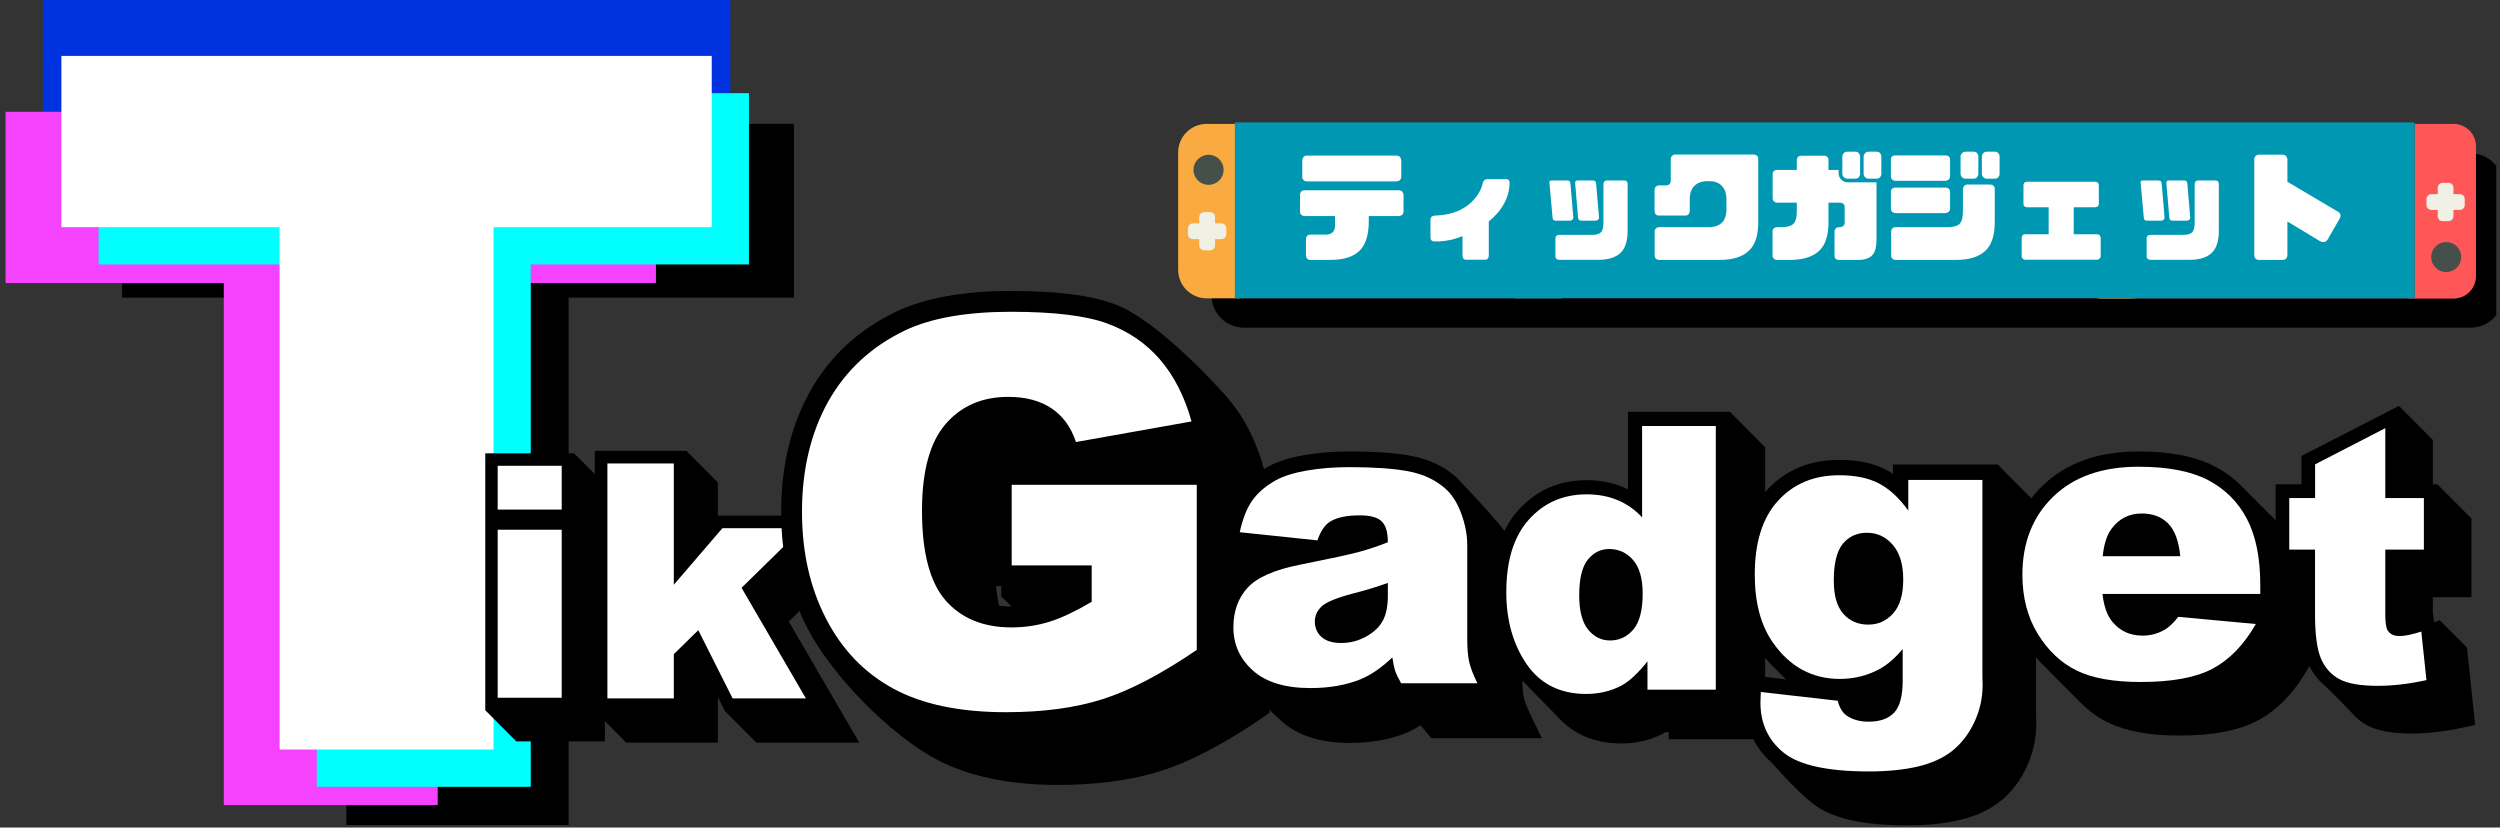
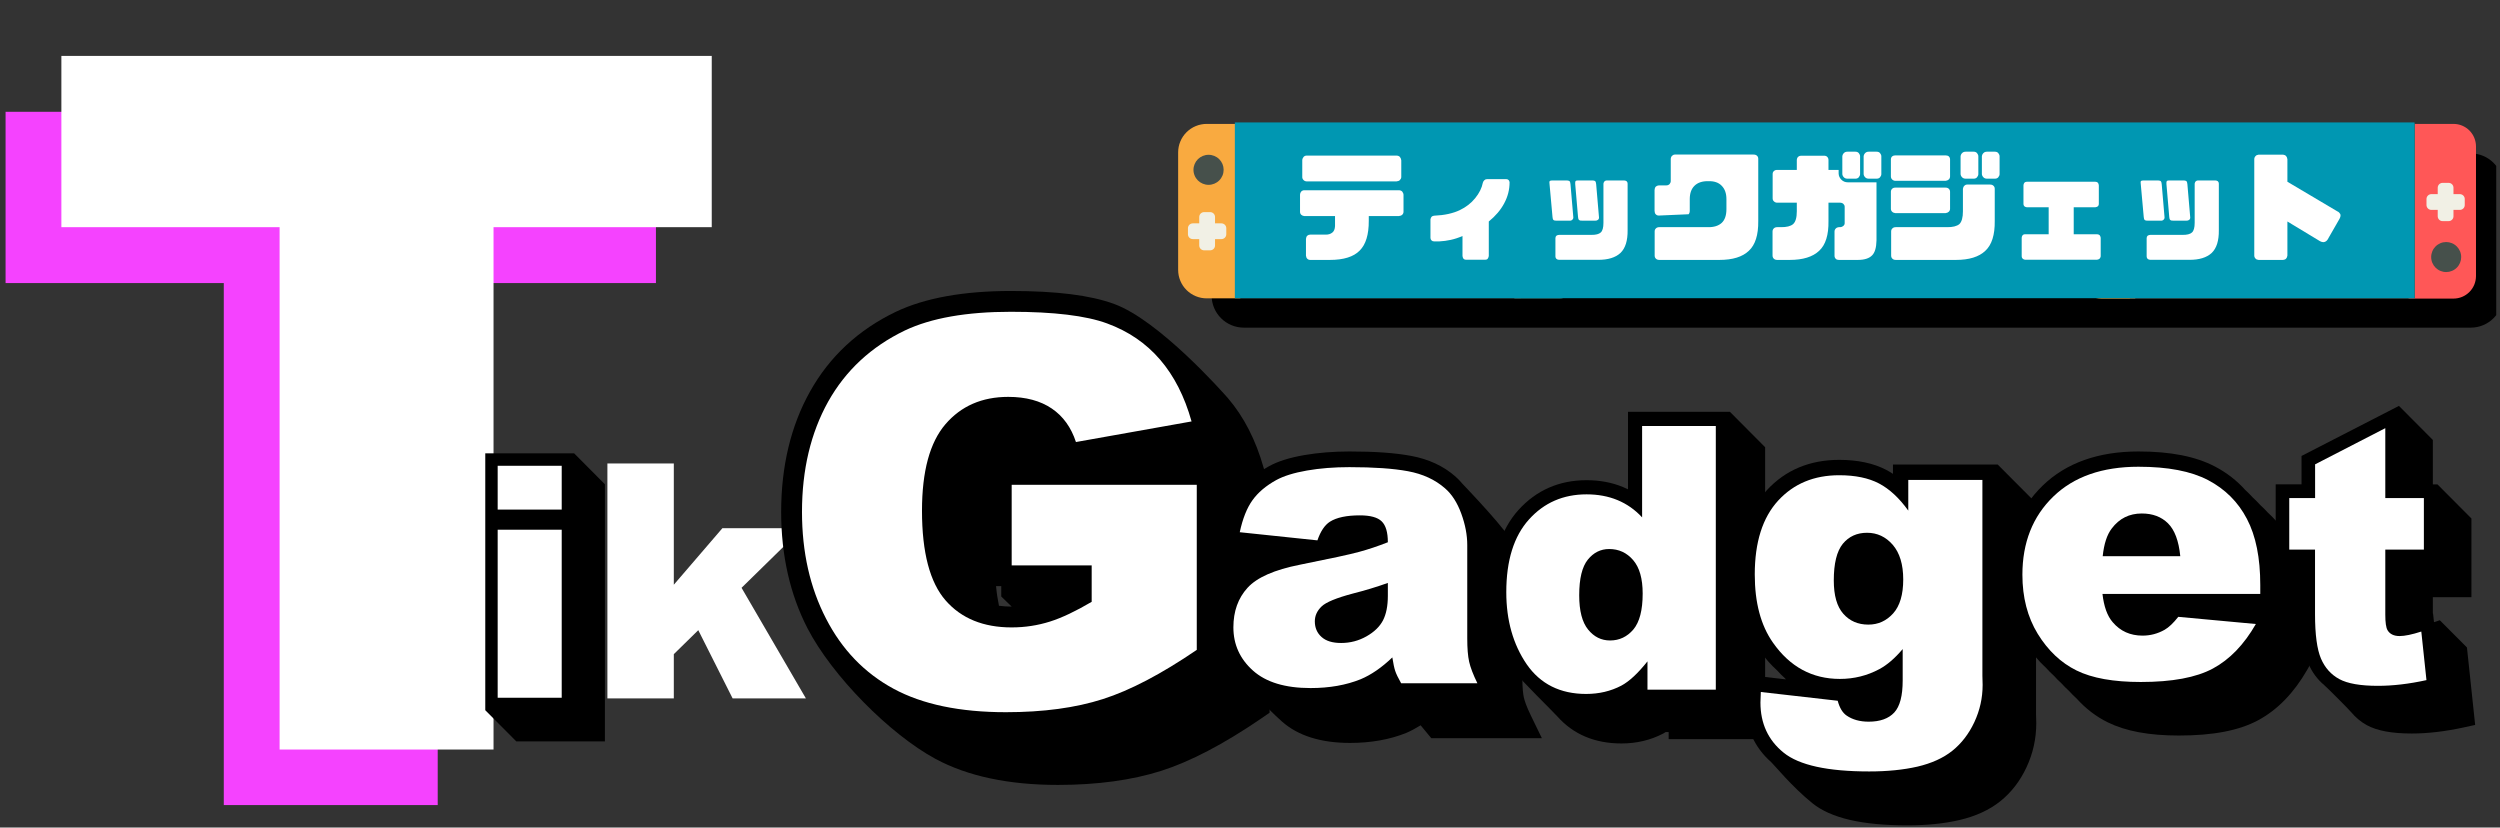
<svg xmlns="http://www.w3.org/2000/svg" width="1000" zoomAndPan="magnify" viewBox="0 0 750 248.25" height="331" preserveAspectRatio="xMidYMid meet" version="1.0">
  <rect x="0" y="0" width="750" height="248.25" fill="#333333" stroke="none" />
  <defs>
    <g />
    <clipPath id="806ee14f68">
-       <path d="M 36.629 37.168 L 238.262 37.168 L 238.262 89.289 L 36.629 89.289 Z M 36.629 37.168 " clip-rule="nonzero" />
-     </clipPath>
+       </clipPath>
    <clipPath id="52ceff00ba">
      <path d="M 103.898 81.074 L 170.582 81.074 L 170.582 247.504 L 103.898 247.504 Z M 103.898 81.074 " clip-rule="nonzero" />
    </clipPath>
    <clipPath id="296213e0cd">
      <path d="M 1.129 33 L 197 33 L 197 241.52 L 1.129 241.52 Z M 1.129 33 " clip-rule="nonzero" />
    </clipPath>
    <clipPath id="dd089e615f">
      <path d="M 145.582 135.441 L 181.473 135.441 L 181.473 222.926 L 145.582 222.926 Z M 145.582 135.441 " clip-rule="nonzero" />
    </clipPath>
    <clipPath id="b14704d399">
-       <path d="M 178.168 135.254 L 259.672 135.254 L 259.672 222.738 L 178.168 222.738 Z M 178.168 135.254 " clip-rule="nonzero" />
-     </clipPath>
+       </clipPath>
    <clipPath id="46883d0334">
      <path d="M 234.348 87 L 380.906 87 L 380.906 236 L 234.348 236 Z M 234.348 87 " clip-rule="nonzero" />
    </clipPath>
    <clipPath id="e8ba112c8d">
      <path d="M 365.277 135.441 L 462.484 135.441 L 462.484 222.926 L 365.277 222.926 Z M 365.277 135.441 " clip-rule="nonzero" />
    </clipPath>
    <clipPath id="141f67e5fa">
      <path d="M 447.504 123.547 L 529.754 123.547 L 529.754 222.996 L 447.504 222.996 Z M 447.504 123.547 " clip-rule="nonzero" />
    </clipPath>
    <clipPath id="177acecfcc">
      <path d="M 521.832 137.801 L 610.812 137.801 L 610.812 247.504 L 521.832 247.504 Z M 521.832 137.801 " clip-rule="nonzero" />
    </clipPath>
    <clipPath id="af108eb020">
      <path d="M 602 135.441 L 696 135.441 L 696 220.684 L 602 220.684 Z M 602 135.441 " clip-rule="nonzero" />
    </clipPath>
    <clipPath id="1d3bb3a6a1">
      <path d="M 682.75 121.188 L 742.566 121.188 L 742.566 220.637 L 682.75 220.637 Z M 682.75 121.188 " clip-rule="nonzero" />
    </clipPath>
    <clipPath id="d34dcdd330">
      <path d="M 363 46 L 748.871 46 L 748.871 99 L 363 99 Z M 363 46 " clip-rule="nonzero" />
    </clipPath>
    <clipPath id="abec2465c0">
      <path d="M 353.445 37.168 L 373 37.168 L 373 89.512 L 353.445 89.512 Z M 353.445 37.168 " clip-rule="nonzero" />
    </clipPath>
    <clipPath id="c9f84cb6fb">
      <path d="M 454 37.168 L 474.578 37.168 L 474.578 89.512 L 454 89.512 Z M 454 37.168 " clip-rule="nonzero" />
    </clipPath>
    <clipPath id="5e7e7ab96d">
      <path d="M 358 37.168 L 471 37.168 L 471 89.512 L 358 89.512 Z M 358 37.168 " clip-rule="nonzero" />
    </clipPath>
    <clipPath id="9aed22d79b">
      <path d="M 621.953 37.168 L 641 37.168 L 641 89.512 L 621.953 89.512 Z M 621.953 37.168 " clip-rule="nonzero" />
    </clipPath>
    <clipPath id="ee573534da">
      <path d="M 722 37.168 L 743 37.168 L 743 89.512 L 722 89.512 Z M 722 37.168 " clip-rule="nonzero" />
    </clipPath>
    <clipPath id="4ee079a6f1">
      <path d="M 626 37.168 L 739 37.168 L 739 89.512 L 626 89.512 Z M 626 37.168 " clip-rule="nonzero" />
    </clipPath>
  </defs>
  <g clip-path="url(#806ee14f68)">
    <path fill="#000000" d="M 36.629 37.168 L 238.184 37.168 L 238.184 89.289 L 36.629 89.289 Z M 36.629 37.168 " fill-opacity="1" fill-rule="nonzero" />
  </g>
  <g clip-path="url(#52ceff00ba)">
-     <path fill="#000000" d="M 103.898 81.074 L 170.582 81.074 L 170.582 247.523 L 103.898 247.523 Z M 103.898 81.074 " fill-opacity="1" fill-rule="nonzero" />
-   </g>
-   <path fill="#0032df" d="M 78.297 219.27 L 78.297 62.559 L 12.836 62.559 L 12.836 0 L 219.105 0 L 219.105 62.559 L 153.641 62.559 L 153.641 219.27 Z M 78.297 219.27 " fill-opacity="1" fill-rule="nonzero" />
+     </g>
  <g clip-path="url(#296213e0cd)">
    <path fill="#f542ff" d="M 1.672 33.543 L 196.781 33.543 L 196.781 84.922 L 131.316 84.922 L 131.316 241.633 L 67.137 241.633 L 67.137 84.922 L 1.672 84.922 Z M 1.672 33.543 " fill-opacity="1" fill-rule="nonzero" />
  </g>
-   <path fill="#00ffff" d="M 29.578 27.953 L 224.688 27.953 L 224.688 79.332 L 159.223 79.332 L 159.223 236.043 L 95.043 236.043 L 95.043 79.332 L 29.578 79.332 Z M 29.578 27.953 " fill-opacity="1" fill-rule="nonzero" />
  <path fill="#ffffff" d="M 18.414 16.773 L 213.523 16.773 L 213.523 68.152 L 148.059 68.152 L 148.059 224.859 L 83.879 224.859 L 83.879 68.152 L 18.414 68.152 Z M 18.414 16.773 " fill-opacity="1" fill-rule="nonzero" />
  <g clip-path="url(#dd089e615f)">
    <path fill="#000000" d="M 172.23 135.992 L 145.582 135.992 L 145.582 213.062 L 154.883 222.41 L 181.531 222.41 L 181.531 145.344 Z M 172.23 135.992 " fill-opacity="1" fill-rule="nonzero" />
  </g>
  <path fill="#ffffff" d="M 149.301 139.734 L 168.512 139.734 L 168.512 152.875 L 149.301 152.875 Z M 149.301 158.914 L 168.512 158.914 L 168.512 209.324 L 149.301 209.324 Z M 149.301 158.914 " fill-opacity="1" fill-rule="nonzero" />
  <g clip-path="url(#b14704d399)">
    <path fill="#000000" d="M 259.41 164.148 L 249.977 154.68 L 215.352 154.68 L 215.352 144.719 L 205.918 135.254 L 178.445 135.254 L 178.445 213.309 L 187.879 222.777 L 215.352 222.777 L 215.352 209.105 L 217.465 213.309 L 226.898 222.777 L 257.77 222.777 L 236.637 186.457 Z M 259.41 164.148 " fill-opacity="1" fill-rule="nonzero" />
  </g>
  <path fill="#ffffff" d="M 182.219 139.039 L 202.145 139.039 L 202.145 175.418 L 216.711 158.469 L 240.711 158.469 L 222.465 176.344 L 241.77 209.52 L 219.785 209.52 L 209.484 189.051 L 202.145 196.246 L 202.145 209.52 L 182.219 209.52 Z M 182.219 139.039 " fill-opacity="1" fill-rule="nonzero" />
  <g clip-path="url(#46883d0334)">
    <path fill="#000000" d="M 372 148.555 L 380.969 146.965 L 379.094 140.348 C 376.75 132.016 373.125 124.961 368.344 119.406 C 366.875 117.723 347.75 96.125 334.254 91.191 C 327.129 88.57 316.973 87.293 303.285 87.293 C 289.098 87.293 277.473 89.383 268.754 93.535 C 257.504 98.934 248.848 106.984 243.004 117.473 C 237.254 127.738 234.348 139.91 234.348 153.582 C 234.348 166.562 237.004 178.301 242.223 188.441 C 249.598 202.734 266.91 220.246 280.66 227.672 C 290.254 232.852 302.598 235.477 317.379 235.477 C 329.191 235.477 339.594 234.039 348.344 231.262 C 357.062 228.484 367.094 223.242 378.156 215.688 L 380.875 213.816 L 380.875 154.797 Z M 298.816 175.832 L 300.379 175.832 L 300.379 178.953 L 303.504 181.98 C 302.16 181.98 300.91 181.887 299.691 181.73 C 299.316 179.922 299.004 177.957 298.816 175.832 Z M 298.816 175.832 " fill-opacity="1" fill-rule="nonzero" />
  </g>
  <path fill="#ffffff" d="M 303.504 169.59 L 303.504 145.434 L 359.031 145.434 L 359.031 194.965 C 348.406 202.207 339.004 207.137 330.848 209.727 C 322.691 212.348 312.973 213.66 301.785 213.66 C 287.973 213.66 276.723 211.32 268.035 206.605 C 259.348 201.895 252.598 194.902 247.816 185.602 C 243.004 176.301 240.598 165.629 240.598 153.582 C 240.598 140.91 243.223 129.895 248.441 120.5 C 253.691 111.137 261.348 104.02 271.441 99.152 C 279.348 95.406 289.941 93.535 303.285 93.535 C 316.129 93.535 325.754 94.688 332.129 97.031 C 338.504 99.371 343.781 102.961 348 107.859 C 352.219 112.758 355.375 118.938 357.469 126.43 L 322.785 132.609 C 321.348 128.238 318.941 124.867 315.535 122.559 C 312.129 120.25 307.785 119.062 302.473 119.062 C 294.598 119.062 288.316 121.809 283.629 127.273 C 278.941 132.734 276.598 141.379 276.598 153.207 C 276.598 165.785 278.973 174.742 283.691 180.141 C 288.41 185.539 295.035 188.223 303.473 188.223 C 307.504 188.223 311.316 187.629 314.973 186.477 C 318.629 185.32 322.785 183.324 327.504 180.547 L 327.504 169.621 L 303.504 169.621 Z M 303.504 169.59 " fill-opacity="1" fill-rule="nonzero" />
  <g clip-path="url(#e8ba112c8d)">
    <path fill="#000000" d="M 462.555 221.445 L 459.277 214.695 C 457.887 211.852 457.367 210.156 457.156 209.238 C 456.945 208.32 456.707 206.512 456.707 203.242 L 456.707 175.258 C 456.707 171.727 456 168.035 454.633 164.25 C 453.027 159.852 439.09 145.578 438.691 145.082 C 438.031 144.309 437.348 143.578 436.613 142.941 C 433.031 139.793 428.551 137.723 423.289 136.758 C 418.504 135.863 412.465 135.441 404.801 135.441 C 399.988 135.441 395.461 135.816 391.312 136.523 C 386.832 137.297 383.34 138.402 380.629 139.91 C 376.902 141.957 373.977 144.473 371.902 147.363 C 369.852 150.234 368.363 153.949 367.328 158.676 L 366.219 163.805 L 373.742 168.812 L 373.293 170.859 L 373.34 170.859 C 372.375 171.562 371.523 172.34 370.793 173.164 C 367.141 177.137 365.301 182.195 365.301 188.215 C 365.301 194.73 367.824 200.254 372.773 204.676 C 372.848 204.746 372.918 204.793 372.988 204.863 C 373.906 205.664 379.805 212.203 384.566 216.438 C 389.379 220.715 396.242 222.879 404.988 222.879 C 411.285 222.879 416.922 221.867 421.828 219.895 C 423.289 219.281 424.73 218.48 426.191 217.59 L 429.398 221.469 L 462.555 221.469 Z M 462.555 221.445 " fill-opacity="1" fill-rule="nonzero" />
  </g>
  <path fill="#ffffff" d="M 395.227 162.109 L 371.926 159.664 C 372.797 155.594 374.07 152.398 375.723 150.094 C 377.375 147.766 379.754 145.742 382.867 144.023 C 385.109 142.801 388.176 141.836 392.09 141.156 C 396.027 140.473 400.25 140.145 404.801 140.145 C 412.113 140.145 417.961 140.543 422.395 141.367 C 426.828 142.191 430.508 143.883 433.477 146.469 C 435.555 148.258 437.18 150.797 438.383 154.09 C 439.586 157.383 440.176 160.512 440.176 163.496 L 440.176 191.508 C 440.176 194.492 440.363 196.82 440.742 198.516 C 441.117 200.207 441.945 202.371 443.219 204.984 L 420.344 204.984 C 419.422 203.359 418.832 202.113 418.551 201.242 C 418.266 200.398 417.984 199.031 417.699 197.223 C 414.516 200.277 411.332 202.465 408.172 203.781 C 403.859 205.523 398.859 206.418 393.152 206.418 C 385.559 206.418 379.805 204.676 375.887 201.172 C 371.973 197.668 370.016 193.34 370.016 188.215 C 370.016 183.395 371.43 179.441 374.262 176.34 C 377.09 173.234 382.328 170.93 389.945 169.422 C 399.094 167.59 405.012 166.32 407.727 165.566 C 410.438 164.836 413.316 163.875 416.355 162.676 C 416.355 159.688 415.742 157.594 414.492 156.395 C 413.266 155.195 411.074 154.609 407.961 154.609 C 403.977 154.609 400.98 155.242 398.977 156.512 C 397.441 157.5 396.168 159.359 395.227 162.109 Z M 416.355 174.879 C 413.008 176.078 409.52 177.137 405.887 178.055 C 400.934 179.371 397.797 180.664 396.477 181.934 C 395.109 183.254 394.449 184.734 394.449 186.402 C 394.449 188.309 395.109 189.883 396.453 191.082 C 397.797 192.305 399.754 192.895 402.348 192.895 C 405.059 192.895 407.582 192.234 409.918 190.918 C 412.254 189.602 413.902 188.004 414.895 186.121 C 415.863 184.238 416.355 181.77 416.355 178.762 Z M 416.355 174.879 " fill-opacity="1" fill-rule="nonzero" />
  <g clip-path="url(#141f67e5fa)">
    <path fill="#000000" d="M 518.977 123.547 L 488.398 123.547 L 488.398 146.793 C 487.887 146.539 487.379 146.305 486.852 146.094 C 483.566 144.734 479.906 144.055 475.965 144.055 C 467.77 144.055 460.887 147.07 455.531 153 C 450.297 158.82 447.652 167.109 447.652 177.648 C 447.652 186.977 449.98 195.074 454.555 201.703 C 456.039 203.828 465.82 213.391 467.176 214.898 C 471.965 220.297 478.422 223.039 486.449 223.039 C 490.98 223.039 495.195 222.039 498.965 220.062 C 499.219 219.938 499.453 219.766 499.707 219.617 L 500.594 219.617 L 500.594 221.742 L 529.543 221.742 L 529.543 134.172 Z M 518.977 123.547 " fill-opacity="1" fill-rule="nonzero" />
  </g>
  <path fill="#ffffff" d="M 514.742 127.797 L 514.742 206.891 L 494.242 206.891 L 494.242 198.41 C 491.383 202 488.758 204.445 486.387 205.699 C 483.23 207.355 479.715 208.184 475.84 208.184 C 468.066 208.184 462.117 205.211 458.008 199.281 C 453.941 193.332 451.887 186.129 451.887 177.648 C 451.887 168.152 454.152 160.883 458.684 155.848 C 463.219 150.809 468.977 148.305 475.965 148.305 C 479.375 148.305 482.469 148.875 485.242 150.023 C 488.016 151.172 490.492 152.895 492.633 155.211 L 492.633 127.797 Z M 492.801 178.074 C 492.801 173.57 491.848 170.234 489.941 168.023 C 488.035 165.812 485.645 164.707 482.742 164.707 C 480.199 164.707 478.062 165.77 476.348 167.895 C 474.633 170.02 473.762 173.57 473.762 178.586 C 473.762 183.258 474.652 186.68 476.43 188.867 C 478.211 191.059 480.391 192.141 483.02 192.141 C 485.812 192.141 488.145 191.035 490.008 188.848 C 491.871 186.617 492.801 183.047 492.801 178.074 Z M 492.801 178.074 " fill-opacity="1" fill-rule="nonzero" />
  <g clip-path="url(#177acecfcc)">
    <path fill="#000000" d="M 610.812 214.266 L 610.812 150.902 L 599.316 139.363 L 567.887 139.363 L 567.887 142.156 C 567.219 141.719 566.531 141.301 565.816 140.934 C 562.047 138.973 557.309 137.957 551.77 137.957 C 542.918 137.957 535.605 141.023 530.062 147.047 C 524.59 153 521.832 161.492 521.832 172.34 C 521.832 181.754 523.945 189.527 528.109 195.438 C 529.648 197.629 531.352 199.52 533.168 201.16 C 533.902 201.988 534.684 202.75 535.465 203.465 C 535.582 203.582 535.672 203.699 535.789 203.812 L 523.945 202.453 L 523.648 207.32 C 523.555 208.75 523.535 209.906 523.535 210.758 C 523.535 218.074 526.199 224.098 531.375 228.664 C 532.246 229.449 537.582 236.027 543.723 240.965 C 549.262 245.441 558.598 247.609 572.254 247.609 C 578.027 247.609 583.246 247.078 587.797 246.02 C 592.672 244.887 596.812 242.996 600.074 240.387 C 603.363 237.758 606.031 234.32 607.961 230.164 C 609.895 226.035 610.883 221.605 610.883 216.941 Z M 610.812 214.266 " fill-opacity="1" fill-rule="nonzero" />
  </g>
  <path fill="#ffffff" d="M 572.484 143.977 L 594.719 143.977 L 594.719 202.727 L 594.789 205.473 C 594.789 209.375 593.961 213.09 592.305 216.645 C 590.648 220.172 588.441 223.035 585.707 225.227 C 582.969 227.418 579.473 228.988 575.266 229.98 C 571.035 230.949 566.207 231.434 560.758 231.434 C 548.297 231.434 539.742 229.566 535.098 225.805 C 530.453 222.066 528.133 217.035 528.133 210.758 C 528.133 209.973 528.18 208.914 528.246 207.598 L 551.309 210.227 C 551.883 212.375 552.781 213.852 554 214.68 C 555.746 215.883 557.953 216.504 560.598 216.504 C 564.023 216.504 566.574 215.582 568.277 213.758 C 569.977 211.914 570.805 208.727 570.805 204.16 L 570.805 194.723 C 568.461 197.488 566.137 199.496 563.793 200.742 C 560.137 202.707 556.184 203.676 551.953 203.676 C 543.676 203.676 536.961 200.051 531.879 192.781 C 528.246 187.613 526.43 180.809 526.43 172.34 C 526.43 162.645 528.777 155.285 533.441 150.188 C 538.109 145.109 544.203 142.57 551.77 142.57 C 556.598 142.57 560.574 143.402 563.703 145.039 C 566.828 146.68 569.77 149.402 572.484 153.184 Z M 550.137 174.137 C 550.137 178.637 551.078 181.961 552.988 184.129 C 554.895 186.297 557.402 187.383 560.504 187.383 C 563.473 187.383 565.934 186.254 567.953 184.016 C 569.957 181.777 570.969 178.383 570.969 173.84 C 570.969 169.316 569.91 165.855 567.816 163.43 C 565.727 161.031 563.148 159.832 560.113 159.832 C 557.078 159.832 554.664 160.938 552.848 163.133 C 551.031 165.371 550.137 169.039 550.137 174.137 Z M 550.137 174.137 " fill-opacity="1" fill-rule="nonzero" />
  <g clip-path="url(#af108eb020)">
    <path fill="#000000" d="M 692.277 194.445 L 692.391 194.238 L 694.082 194.238 L 694.082 186.977 C 694.082 178.109 692.551 170.73 689.559 165 C 687.75 161.586 685.465 158.629 682.699 156.133 C 681.969 155.332 681.215 154.574 680.414 153.84 C 679.684 153.039 678.93 152.281 678.129 151.551 C 677.398 150.746 676.641 149.992 675.844 149.258 C 675.109 148.457 674.355 147.699 673.555 146.969 C 671.02 144.148 668.023 141.812 664.527 139.977 C 658.723 136.93 651.203 135.441 641.531 135.441 C 629.484 135.441 619.816 138.879 612.801 145.684 C 605.738 152.535 602.148 161.52 602.148 172.426 C 602.148 180.031 603.93 186.816 607.43 192.543 C 609.281 195.59 611.453 198.203 613.852 200.402 C 614.582 201.207 615.336 201.984 616.137 202.695 C 616.867 203.496 617.621 204.277 618.422 204.988 C 619.156 205.789 619.91 206.566 620.707 207.277 C 621.441 208.082 622.195 208.859 622.996 209.57 C 625.715 212.594 628.848 215 632.367 216.719 C 637.738 219.355 644.688 220.66 653.648 220.66 C 663.91 220.66 671.684 219.172 677.441 216.078 C 683.203 212.984 688.164 207.898 692.141 200.977 L 695.684 194.789 Z M 692.277 194.445 " fill-opacity="1" fill-rule="nonzero" />
  </g>
  <path fill="#ffffff" d="M 678.105 178.176 L 630.742 178.176 C 631.18 181.98 632.184 184.801 633.828 186.68 C 636.113 189.359 639.086 190.688 642.766 190.688 C 645.098 190.688 647.293 190.113 649.371 188.945 C 650.652 188.215 652.023 186.906 653.488 185.051 L 676.758 187.203 C 673.191 193.414 668.895 197.859 663.863 200.562 C 658.836 203.27 651.613 204.598 642.219 204.598 C 634.059 204.598 627.633 203.453 622.949 201.137 C 618.262 198.824 614.398 195.156 611.312 190.137 C 608.25 185.121 606.719 179.207 606.719 172.426 C 606.719 162.777 609.805 154.965 615.977 148.984 C 622.148 143.004 630.676 140.023 641.531 140.023 C 650.355 140.023 657.305 141.352 662.426 144.035 C 667.523 146.715 671.43 150.586 674.082 155.676 C 676.758 160.762 678.082 167.359 678.082 175.52 L 678.082 178.176 Z M 654.082 166.832 C 653.625 162.25 652.391 158.973 650.402 157.004 C 648.414 155.031 645.785 154.047 642.539 154.047 C 638.789 154.047 635.797 155.535 633.531 158.539 C 632.094 160.395 631.199 163.168 630.812 166.855 L 654.082 166.855 Z M 654.082 166.832 " fill-opacity="1" fill-rule="nonzero" />
  <g clip-path="url(#1d3bb3a6a1)">
    <path fill="#000000" d="M 740.086 194.246 L 731.945 186.074 L 730.199 186.645 L 729.914 184.031 L 729.852 184.051 L 729.852 179.168 L 741.43 179.168 L 741.43 155.547 L 731.254 145.328 L 729.852 145.328 L 729.852 131.984 L 719.68 121.766 L 690.461 136.785 L 690.461 145.309 L 682.707 145.309 L 682.707 168.949 L 688.812 175.082 L 690.461 175.082 L 690.461 184.234 C 690.461 191.02 691.152 195.902 692.578 199.215 C 693.676 201.766 695.262 203.852 697.234 205.508 C 698.008 206.16 704.582 212.719 705.375 213.68 C 706.676 215.234 708.223 216.543 710.035 217.543 C 713.148 219.238 717.562 220.055 723.543 220.055 C 728.324 220.055 733.516 219.441 738.988 218.258 L 742.547 217.48 Z M 740.086 194.246 " fill-opacity="1" fill-rule="nonzero" />
  </g>
  <path fill="#ffffff" d="M 715.59 128.449 L 715.59 149.414 L 727.164 149.414 L 727.164 164.883 L 715.59 164.883 L 715.59 184.398 C 715.59 186.75 715.812 188.301 716.262 189.059 C 716.953 190.223 718.152 190.816 719.883 190.816 C 721.43 190.816 723.605 190.363 726.391 189.465 L 727.938 204.035 C 722.73 205.18 717.887 205.75 713.371 205.75 C 708.141 205.75 704.277 205.078 701.793 203.73 C 699.312 202.379 697.48 200.336 696.301 197.598 C 695.121 194.859 694.508 190.406 694.508 184.254 L 694.508 164.883 L 686.777 164.883 L 686.777 149.414 L 694.531 149.414 L 694.531 139.301 Z M 715.59 128.449 " fill-opacity="1" fill-rule="nonzero" />
  <g clip-path="url(#d34dcdd330)">
    <path fill="#000000" d="M 373.148 46.02 L 741.223 46.02 C 746.562 46.02 750.895 50.348 750.895 55.688 L 750.895 88.621 C 750.895 93.965 746.562 98.293 741.223 98.293 L 373.148 98.293 C 367.809 98.293 363.48 93.965 363.48 88.621 L 363.48 55.688 C 363.48 50.348 367.809 46.02 373.148 46.02 Z M 373.148 46.02 " fill-opacity="1" fill-rule="nonzero" />
  </g>
  <g fill="#ffffff" fill-opacity="1">
    <g transform="translate(375.437, 86.555)">
      <g />
    </g>
  </g>
  <g fill="#ffffff" fill-opacity="1">
    <g transform="translate(415.824, 86.555)">
      <g />
    </g>
  </g>
  <g fill="#ffffff" fill-opacity="1">
    <g transform="translate(456.212, 86.555)">
      <g />
    </g>
  </g>
  <g fill="#ffffff" fill-opacity="1">
    <g transform="translate(496.6, 86.555)">
      <g />
    </g>
  </g>
  <g fill="#ffffff" fill-opacity="1">
    <g transform="translate(536.987, 86.555)">
      <g />
    </g>
  </g>
  <g fill="#ffffff" fill-opacity="1">
    <g transform="translate(577.375, 86.555)">
      <g />
    </g>
  </g>
  <g fill="#ffffff" fill-opacity="1">
    <g transform="translate(617.763, 86.555)">
      <g />
    </g>
  </g>
  <g fill="#ffffff" fill-opacity="1">
    <g transform="translate(658.15, 86.555)">
      <g />
    </g>
  </g>
  <g fill="#ffffff" fill-opacity="1">
    <g transform="translate(698.538, 86.555)">
      <g />
    </g>
  </g>
  <g clip-path="url(#abec2465c0)">
    <path fill="#f9aa40" d="M 372.113 89.508 L 362.012 89.508 C 361.449 89.508 360.895 89.453 360.34 89.344 C 359.789 89.234 359.254 89.07 358.734 88.859 C 358.215 88.645 357.719 88.379 357.254 88.07 C 356.785 87.758 356.352 87.402 355.953 87.008 C 355.555 86.609 355.199 86.18 354.887 85.715 C 354.574 85.246 354.312 84.754 354.098 84.238 C 353.879 83.719 353.719 83.184 353.609 82.637 C 353.5 82.086 353.445 81.531 353.445 80.969 L 353.445 45.707 C 353.445 45.148 353.5 44.594 353.609 44.043 C 353.719 43.492 353.879 42.961 354.098 42.441 C 354.312 41.922 354.574 41.43 354.887 40.965 C 355.199 40.5 355.555 40.066 355.953 39.672 C 356.352 39.277 356.785 38.922 357.254 38.609 C 357.719 38.297 358.215 38.035 358.734 37.82 C 359.254 37.605 359.789 37.445 360.34 37.336 C 360.895 37.227 361.449 37.172 362.012 37.172 L 372.113 37.172 Z M 372.113 89.508 " fill-opacity="1" fill-rule="nonzero" />
  </g>
  <g clip-path="url(#c9f84cb6fb)">
    <path fill="#5fb7b0" d="M 467.82 89.508 L 454.305 89.508 L 454.305 37.172 L 467.82 37.172 C 468.262 37.172 468.703 37.215 469.137 37.301 C 469.574 37.387 469.996 37.516 470.406 37.684 C 470.816 37.852 471.207 38.059 471.574 38.305 C 471.941 38.551 472.285 38.832 472.598 39.145 C 472.914 39.457 473.191 39.797 473.438 40.164 C 473.684 40.531 473.895 40.918 474.062 41.328 C 474.234 41.734 474.363 42.156 474.449 42.59 C 474.535 43.023 474.578 43.461 474.578 43.902 L 474.578 82.773 C 474.578 83.215 474.535 83.652 474.445 84.086 C 474.359 84.52 474.23 84.941 474.062 85.352 C 473.891 85.758 473.684 86.145 473.438 86.512 C 473.188 86.879 472.91 87.219 472.594 87.531 C 472.281 87.844 471.941 88.125 471.57 88.371 C 471.203 88.617 470.812 88.824 470.406 88.992 C 469.996 89.16 469.574 89.289 469.137 89.375 C 468.703 89.465 468.262 89.508 467.82 89.508 Z M 467.82 89.508 " fill-opacity="1" fill-rule="nonzero" />
  </g>
  <g clip-path="url(#5e7e7ab96d)">
    <path fill="#46504b" d="M 370.496 89.508 L 456.211 89.508 L 456.211 37.172 L 370.496 37.172 Z M 372.336 40.836 L 454.184 40.836 L 454.184 85.43 L 372.336 85.43 Z M 367.09 50.938 C 367.09 51.23 367.062 51.523 367.004 51.816 C 366.949 52.105 366.863 52.387 366.75 52.66 C 366.637 52.934 366.496 53.195 366.332 53.441 C 366.168 53.688 365.98 53.918 365.77 54.125 C 365.562 54.336 365.332 54.523 365.086 54.688 C 364.84 54.852 364.578 54.992 364.305 55.105 C 364.031 55.219 363.746 55.305 363.457 55.363 C 363.164 55.422 362.871 55.453 362.574 55.453 C 362.277 55.453 361.98 55.426 361.691 55.367 C 361.398 55.309 361.117 55.223 360.84 55.109 C 360.566 54.996 360.305 54.859 360.059 54.695 C 359.809 54.531 359.582 54.344 359.371 54.137 C 359.16 53.926 358.973 53.699 358.809 53.453 C 358.641 53.207 358.504 52.945 358.391 52.672 C 358.273 52.398 358.188 52.117 358.129 51.828 C 358.07 51.539 358.043 51.242 358.043 50.949 C 358.043 50.652 358.07 50.359 358.129 50.066 C 358.188 49.777 358.273 49.496 358.387 49.223 C 358.5 48.949 358.641 48.688 358.805 48.441 C 358.969 48.195 359.156 47.969 359.367 47.758 C 359.578 47.551 359.805 47.363 360.051 47.199 C 360.301 47.035 360.559 46.895 360.836 46.781 C 361.109 46.668 361.391 46.582 361.684 46.523 C 361.977 46.465 362.27 46.438 362.566 46.438 C 362.863 46.438 363.156 46.465 363.449 46.523 C 363.738 46.578 364.023 46.664 364.297 46.777 C 364.57 46.891 364.832 47.027 365.078 47.191 C 365.328 47.355 365.555 47.543 365.766 47.75 C 365.977 47.961 366.164 48.188 366.328 48.434 C 366.492 48.68 366.633 48.938 366.746 49.211 C 366.859 49.484 366.945 49.766 367.004 50.059 C 367.062 50.348 367.09 50.641 367.09 50.938 Z M 470.129 77.07 C 470.129 77.367 470.098 77.66 470.039 77.949 C 469.98 78.238 469.895 78.52 469.781 78.789 C 469.668 79.062 469.527 79.32 469.363 79.566 C 469.199 79.812 469.012 80.039 468.801 80.246 C 468.59 80.457 468.363 80.641 468.117 80.805 C 467.871 80.969 467.609 81.105 467.336 81.219 C 467.062 81.332 466.777 81.418 466.488 81.473 C 466.199 81.531 465.902 81.559 465.609 81.559 C 465.312 81.559 465.02 81.531 464.727 81.473 C 464.438 81.414 464.156 81.328 463.883 81.215 C 463.609 81.102 463.348 80.961 463.102 80.797 C 462.855 80.633 462.629 80.449 462.418 80.238 C 462.211 80.031 462.023 79.801 461.859 79.559 C 461.695 79.312 461.555 79.051 461.441 78.777 C 461.328 78.508 461.242 78.227 461.188 77.934 C 461.129 77.645 461.098 77.355 461.102 77.059 C 461.102 76.762 461.129 76.473 461.188 76.18 C 461.246 75.891 461.332 75.609 461.445 75.34 C 461.559 75.066 461.695 74.805 461.863 74.562 C 462.027 74.316 462.215 74.09 462.422 73.879 C 462.633 73.672 462.859 73.484 463.105 73.32 C 463.352 73.156 463.613 73.02 463.887 72.906 C 464.16 72.793 464.441 72.707 464.734 72.648 C 465.023 72.594 465.316 72.562 465.613 72.562 C 465.91 72.562 466.203 72.594 466.496 72.652 C 466.785 72.711 467.07 72.797 467.344 72.91 C 467.617 73.023 467.875 73.16 468.125 73.328 C 468.371 73.492 468.598 73.68 468.809 73.887 C 469.016 74.098 469.203 74.324 469.367 74.57 C 469.531 74.816 469.672 75.074 469.785 75.348 C 469.898 75.621 469.984 75.902 470.043 76.191 C 470.102 76.484 470.129 76.773 470.129 77.07 Z M 470.129 77.07 " fill-opacity="1" fill-rule="nonzero" />
  </g>
  <path fill="#f1f0e5" d="M 367.887 68.469 L 367.887 70.262 C 367.891 70.457 367.855 70.645 367.781 70.824 C 367.707 71.004 367.602 71.164 367.465 71.301 C 367.324 71.438 367.168 71.547 366.988 71.621 C 366.809 71.695 366.621 71.73 366.426 71.73 L 364.508 71.73 L 364.508 73.641 C 364.508 73.832 364.473 74.02 364.398 74.199 C 364.324 74.379 364.215 74.535 364.078 74.676 C 363.938 74.812 363.781 74.914 363.598 74.988 C 363.418 75.062 363.23 75.098 363.035 75.098 L 361.234 75.098 C 361.039 75.098 360.852 75.062 360.672 74.988 C 360.496 74.914 360.336 74.809 360.199 74.672 C 360.062 74.535 359.957 74.375 359.883 74.199 C 359.809 74.02 359.77 73.832 359.77 73.641 L 359.77 71.73 L 357.844 71.73 C 357.652 71.73 357.465 71.695 357.281 71.621 C 357.102 71.547 356.945 71.438 356.809 71.301 C 356.668 71.164 356.562 71.004 356.492 70.824 C 356.418 70.645 356.379 70.457 356.383 70.262 L 356.383 68.469 C 356.383 68.273 356.418 68.09 356.492 67.91 C 356.566 67.73 356.672 67.574 356.809 67.438 C 356.949 67.301 357.105 67.195 357.285 67.121 C 357.465 67.047 357.652 67.008 357.844 67.008 L 359.77 67.008 L 359.77 65.094 C 359.77 64.898 359.809 64.715 359.883 64.535 C 359.957 64.355 360.062 64.199 360.199 64.062 C 360.336 63.926 360.496 63.82 360.672 63.746 C 360.852 63.672 361.039 63.633 361.234 63.633 L 363.035 63.633 C 363.23 63.633 363.418 63.668 363.598 63.742 C 363.781 63.816 363.938 63.922 364.078 64.059 C 364.215 64.195 364.324 64.352 364.398 64.531 C 364.473 64.711 364.508 64.898 364.508 65.094 L 364.508 67.008 L 366.426 67.008 C 366.617 67.008 366.805 67.047 366.984 67.121 C 367.164 67.195 367.324 67.301 367.461 67.438 C 367.598 67.574 367.703 67.73 367.777 67.91 C 367.852 68.09 367.887 68.273 367.887 68.469 Z M 469.734 58.211 L 467.809 58.211 L 467.809 56.293 C 467.809 56.102 467.773 55.914 467.699 55.734 C 467.625 55.555 467.52 55.398 467.383 55.262 C 467.246 55.125 467.086 55.02 466.906 54.945 C 466.727 54.871 466.539 54.836 466.348 54.836 L 464.543 54.836 C 464.348 54.832 464.16 54.871 463.98 54.941 C 463.801 55.016 463.641 55.121 463.504 55.258 C 463.363 55.395 463.258 55.555 463.184 55.734 C 463.109 55.914 463.07 56.098 463.07 56.293 L 463.07 58.211 L 461.156 58.211 C 460.961 58.211 460.773 58.246 460.594 58.32 C 460.418 58.395 460.258 58.5 460.121 58.637 C 459.984 58.773 459.879 58.934 459.805 59.109 C 459.73 59.289 459.691 59.477 459.691 59.668 L 459.691 61.465 C 459.691 61.66 459.727 61.848 459.801 62.027 C 459.875 62.207 459.98 62.363 460.117 62.504 C 460.254 62.641 460.414 62.746 460.594 62.82 C 460.773 62.895 460.961 62.934 461.156 62.934 L 463.07 62.934 L 463.07 64.84 C 463.07 65.035 463.109 65.223 463.184 65.402 C 463.258 65.578 463.363 65.738 463.504 65.875 C 463.641 66.012 463.801 66.117 463.98 66.191 C 464.16 66.266 464.348 66.301 464.543 66.297 L 466.348 66.297 C 466.539 66.297 466.727 66.262 466.906 66.188 C 467.086 66.113 467.246 66.008 467.383 65.871 C 467.52 65.734 467.625 65.578 467.699 65.398 C 467.773 65.219 467.809 65.035 467.809 64.84 L 467.809 62.934 L 469.734 62.934 C 469.93 62.934 470.117 62.895 470.297 62.82 C 470.477 62.746 470.637 62.641 470.773 62.504 C 470.91 62.363 471.016 62.207 471.09 62.027 C 471.164 61.848 471.199 61.66 471.199 61.465 L 471.199 59.668 C 471.199 59.477 471.16 59.289 471.086 59.109 C 471.012 58.934 470.906 58.773 470.77 58.637 C 470.633 58.5 470.473 58.395 470.297 58.32 C 470.117 58.246 469.93 58.211 469.734 58.211 Z M 469.734 58.211 " fill-opacity="1" fill-rule="nonzero" />
  <g clip-path="url(#9aed22d79b)">
    <path fill="#f9aa40" d="M 640.578 89.578 L 630.504 89.578 C 629.941 89.578 629.387 89.523 628.836 89.414 C 628.285 89.305 627.75 89.141 627.23 88.926 C 626.711 88.711 626.219 88.449 625.754 88.137 C 625.285 87.824 624.855 87.469 624.457 87.074 C 624.059 86.676 623.707 86.246 623.395 85.777 C 623.082 85.312 622.82 84.82 622.605 84.301 C 622.391 83.781 622.227 83.246 622.117 82.695 C 622.008 82.145 621.953 81.59 621.953 81.027 L 621.953 45.719 C 621.953 45.16 622.008 44.602 622.117 44.051 C 622.227 43.5 622.391 42.969 622.605 42.449 C 622.82 41.93 623.082 41.438 623.395 40.969 C 623.707 40.504 624.059 40.07 624.457 39.676 C 624.855 39.277 625.285 38.926 625.754 38.613 C 626.219 38.301 626.711 38.035 627.23 37.82 C 627.75 37.605 628.285 37.445 628.836 37.336 C 629.387 37.227 629.941 37.172 630.504 37.172 L 640.578 37.172 Z M 640.578 89.578 " fill-opacity="1" fill-rule="nonzero" />
  </g>
  <g clip-path="url(#ee573534da)">
    <path fill="#ff5757" d="M 736.055 89.578 L 722.57 89.578 L 722.57 37.172 L 736.055 37.172 C 736.496 37.172 736.934 37.215 737.371 37.301 C 737.805 37.387 738.227 37.516 738.633 37.684 C 739.043 37.855 739.43 38.062 739.801 38.309 C 740.168 38.555 740.508 38.832 740.82 39.145 C 741.133 39.457 741.414 39.801 741.66 40.168 C 741.906 40.535 742.113 40.926 742.281 41.332 C 742.453 41.742 742.578 42.164 742.664 42.598 C 742.754 43.031 742.797 43.469 742.797 43.914 L 742.797 82.836 C 742.793 83.277 742.75 83.715 742.664 84.152 C 742.578 84.586 742.449 85.004 742.281 85.414 C 742.109 85.824 741.902 86.211 741.656 86.578 C 741.41 86.945 741.133 87.289 740.816 87.602 C 740.504 87.914 740.164 88.191 739.797 88.438 C 739.43 88.684 739.043 88.891 738.633 89.062 C 738.223 89.23 737.801 89.359 737.367 89.445 C 736.934 89.531 736.496 89.578 736.055 89.578 Z M 736.055 89.578 " fill-opacity="1" fill-rule="nonzero" />
  </g>
  <g clip-path="url(#4ee079a6f1)">
    <path fill="#46504b" d="M 638.965 89.578 L 724.473 89.578 L 724.473 37.172 L 638.965 37.172 Z M 640.801 40.84 L 722.449 40.84 L 722.449 85.496 L 640.801 85.496 Z M 635.566 50.953 C 635.566 51.25 635.539 51.543 635.484 51.836 C 635.426 52.125 635.34 52.41 635.227 52.684 C 635.113 52.957 634.977 53.219 634.812 53.465 C 634.648 53.711 634.461 53.938 634.25 54.148 C 634.043 54.359 633.812 54.547 633.566 54.711 C 633.32 54.875 633.062 55.016 632.789 55.129 C 632.516 55.242 632.23 55.332 631.941 55.387 C 631.652 55.445 631.355 55.477 631.062 55.477 C 630.766 55.477 630.473 55.449 630.18 55.391 C 629.891 55.332 629.605 55.25 629.332 55.137 C 629.059 55.023 628.797 54.883 628.551 54.719 C 628.305 54.555 628.078 54.367 627.867 54.156 C 627.656 53.949 627.469 53.719 627.305 53.473 C 627.141 53.227 627 52.969 626.887 52.695 C 626.773 52.422 626.688 52.137 626.629 51.848 C 626.57 51.555 626.543 51.262 626.543 50.965 C 626.543 50.672 626.57 50.375 626.629 50.086 C 626.684 49.793 626.77 49.512 626.883 49.238 C 626.996 48.965 627.137 48.703 627.301 48.457 C 627.465 48.211 627.652 47.984 627.863 47.773 C 628.07 47.562 628.301 47.375 628.547 47.211 C 628.793 47.047 629.055 46.906 629.328 46.793 C 629.602 46.68 629.883 46.594 630.172 46.535 C 630.465 46.48 630.758 46.449 631.055 46.449 C 631.352 46.449 631.645 46.477 631.934 46.535 C 632.227 46.594 632.508 46.676 632.781 46.789 C 633.055 46.902 633.316 47.043 633.562 47.207 C 633.809 47.371 634.035 47.559 634.246 47.766 C 634.453 47.977 634.641 48.203 634.809 48.449 C 634.973 48.695 635.109 48.953 635.223 49.227 C 635.336 49.5 635.422 49.785 635.48 50.074 C 635.539 50.363 635.566 50.656 635.566 50.953 Z M 738.355 77.125 C 738.355 77.418 738.328 77.711 738.27 78.004 C 738.211 78.293 738.125 78.574 738.012 78.848 C 737.898 79.121 737.758 79.379 737.594 79.625 C 737.43 79.871 737.242 80.098 737.031 80.305 C 736.824 80.516 736.594 80.699 736.348 80.863 C 736.105 81.027 735.844 81.164 735.57 81.277 C 735.297 81.391 735.016 81.477 734.727 81.535 C 734.438 81.59 734.145 81.617 733.848 81.617 C 733.551 81.617 733.258 81.59 732.969 81.531 C 732.68 81.473 732.398 81.387 732.125 81.273 C 731.852 81.16 731.594 81.02 731.348 80.855 C 731.102 80.691 730.875 80.504 730.664 80.297 C 730.457 80.086 730.27 79.859 730.105 79.613 C 729.941 79.367 729.805 79.109 729.691 78.836 C 729.578 78.562 729.492 78.281 729.438 77.988 C 729.379 77.699 729.352 77.406 729.352 77.113 C 729.352 76.816 729.379 76.523 729.438 76.234 C 729.496 75.945 729.582 75.664 729.695 75.391 C 729.809 75.117 729.945 74.855 730.109 74.609 C 730.273 74.367 730.461 74.137 730.672 73.93 C 730.879 73.719 731.105 73.535 731.352 73.371 C 731.598 73.207 731.859 73.066 732.129 72.953 C 732.402 72.84 732.684 72.754 732.977 72.699 C 733.266 72.641 733.559 72.609 733.855 72.609 C 734.148 72.613 734.441 72.641 734.734 72.699 C 735.023 72.758 735.305 72.844 735.578 72.957 C 735.852 73.07 736.109 73.211 736.355 73.375 C 736.602 73.539 736.828 73.727 737.039 73.938 C 737.246 74.145 737.434 74.375 737.598 74.621 C 737.762 74.867 737.902 75.125 738.016 75.398 C 738.129 75.672 738.215 75.953 738.27 76.246 C 738.328 76.535 738.355 76.828 738.355 77.125 Z M 738.355 77.125 " fill-opacity="1" fill-rule="nonzero" />
  </g>
  <path fill="#f1f0e5" d="M 636.363 68.512 L 636.363 70.309 C 636.363 70.504 636.328 70.691 636.254 70.871 C 636.18 71.051 636.078 71.207 635.938 71.348 C 635.801 71.484 635.645 71.59 635.465 71.664 C 635.285 71.742 635.098 71.777 634.902 71.777 L 632.992 71.777 L 632.992 73.688 C 632.992 73.883 632.957 74.07 632.879 74.25 C 632.805 74.43 632.699 74.586 632.562 74.723 C 632.422 74.859 632.266 74.965 632.086 75.039 C 631.906 75.113 631.719 75.148 631.523 75.148 L 629.727 75.148 C 629.531 75.148 629.344 75.113 629.168 75.039 C 628.988 74.965 628.828 74.859 628.691 74.723 C 628.555 74.582 628.449 74.426 628.375 74.246 C 628.301 74.066 628.266 73.883 628.266 73.688 L 628.266 71.777 L 626.344 71.777 C 626.152 71.777 625.965 71.742 625.785 71.664 C 625.605 71.59 625.445 71.484 625.309 71.348 C 625.172 71.207 625.066 71.051 624.992 70.871 C 624.918 70.691 624.883 70.504 624.883 70.309 L 624.883 68.512 C 624.883 68.316 624.922 68.129 624.996 67.949 C 625.07 67.773 625.176 67.613 625.312 67.477 C 625.449 67.34 625.605 67.234 625.785 67.16 C 625.965 67.086 626.152 67.051 626.344 67.051 L 628.266 67.051 L 628.266 65.129 C 628.266 64.938 628.301 64.75 628.375 64.57 C 628.449 64.391 628.555 64.234 628.691 64.098 C 628.828 63.961 628.988 63.855 629.168 63.781 C 629.344 63.707 629.531 63.668 629.727 63.668 L 631.523 63.668 C 631.719 63.668 631.906 63.703 632.086 63.777 C 632.266 63.852 632.422 63.957 632.562 64.094 C 632.699 64.23 632.805 64.391 632.879 64.57 C 632.957 64.75 632.992 64.934 632.992 65.129 L 632.992 67.051 L 634.902 67.051 C 635.098 67.051 635.281 67.086 635.461 67.16 C 635.641 67.234 635.797 67.34 635.938 67.477 C 636.074 67.613 636.18 67.773 636.254 67.949 C 636.328 68.129 636.363 68.316 636.363 68.512 Z M 737.965 58.238 L 736.043 58.238 L 736.043 56.32 C 736.043 56.125 736.008 55.938 735.934 55.762 C 735.859 55.582 735.754 55.422 735.617 55.285 C 735.48 55.148 735.32 55.043 735.145 54.969 C 734.965 54.895 734.777 54.859 734.582 54.859 L 732.785 54.859 C 732.59 54.855 732.406 54.895 732.223 54.969 C 732.043 55.039 731.887 55.145 731.746 55.281 C 731.609 55.422 731.504 55.578 731.43 55.758 C 731.355 55.938 731.316 56.125 731.316 56.32 L 731.316 58.238 L 729.406 58.238 C 729.211 58.238 729.027 58.277 728.848 58.352 C 728.668 58.426 728.512 58.531 728.375 58.668 C 728.234 58.805 728.129 58.961 728.055 59.141 C 727.984 59.32 727.945 59.504 727.945 59.699 L 727.945 61.496 C 727.945 61.691 727.98 61.879 728.055 62.059 C 728.129 62.238 728.234 62.398 728.371 62.535 C 728.508 62.676 728.664 62.781 728.844 62.855 C 729.023 62.93 729.211 62.969 729.406 62.969 L 731.316 62.969 L 731.316 64.879 C 731.316 65.07 731.355 65.258 731.43 65.438 C 731.504 65.617 731.609 65.777 731.746 65.914 C 731.887 66.051 732.043 66.156 732.223 66.23 C 732.406 66.305 732.59 66.34 732.785 66.336 L 734.582 66.336 C 734.777 66.336 734.965 66.301 735.145 66.227 C 735.32 66.152 735.48 66.047 735.617 65.91 C 735.754 65.773 735.859 65.613 735.934 65.438 C 736.008 65.258 736.043 65.07 736.043 64.879 L 736.043 62.969 L 737.965 62.969 C 738.16 62.969 738.344 62.93 738.523 62.855 C 738.703 62.781 738.863 62.676 739 62.535 C 739.137 62.398 739.242 62.238 739.316 62.059 C 739.391 61.879 739.426 61.691 739.426 61.496 L 739.426 59.699 C 739.426 59.504 739.387 59.32 739.312 59.141 C 739.238 58.961 739.133 58.805 738.996 58.668 C 738.859 58.531 738.703 58.426 738.523 58.352 C 738.344 58.277 738.156 58.238 737.965 58.238 Z M 737.965 58.238 " fill-opacity="1" fill-rule="nonzero" />
  <path fill="#0097b2" d="M 370.457 36.73 L 724.359 36.73 L 724.359 89.461 L 370.457 89.461 L 370.457 36.73 " fill-opacity="1" fill-rule="nonzero" />
  <g fill="#ffffff" fill-opacity="1">
    <g transform="translate(387.774, 75.743)">
      <g>
        <path d="M 3.516 -10.922 C 3.16 -10.953 2.852 -11.082 2.594 -11.312 C 2.352 -11.551 2.234 -11.848 2.234 -12.203 L 2.234 -17.25 C 2.234 -17.625 2.352 -17.969 2.594 -18.281 C 2.852 -18.539 3.16 -18.672 3.516 -18.672 L 31.859 -18.672 C 32.285 -18.672 32.629 -18.539 32.891 -18.281 C 33.148 -17.945 33.281 -17.602 33.281 -17.25 L 33.281 -12.203 C 33.281 -11.867 33.148 -11.57 32.891 -11.312 C 32.629 -11.082 32.285 -10.953 31.859 -10.922 L 22.859 -10.922 L 22.859 -9.516 C 22.879 -5.367 21.969 -2.383 20.125 -0.562 C 18.301 1.301 15.316 2.234 11.172 2.234 L 5.281 2.234 C 4.926 2.234 4.633 2.113 4.406 1.875 C 4.188 1.664 4.055 1.359 4.016 0.953 L 4.016 -4.078 C 4.055 -4.504 4.188 -4.82 4.406 -5.031 C 4.664 -5.25 4.957 -5.359 5.281 -5.359 L 9.938 -5.359 C 10.719 -5.336 11.379 -5.539 11.922 -5.969 C 12.422 -6.363 12.691 -7.008 12.734 -7.906 L 12.734 -10.922 Z M 4.188 -21.328 C 3.832 -21.348 3.535 -21.477 3.297 -21.719 C 3.035 -21.977 2.906 -22.273 2.906 -22.609 L 2.906 -27.641 C 2.906 -27.992 3.035 -28.336 3.297 -28.672 C 3.555 -28.93 3.852 -29.062 4.188 -29.062 L 31.188 -29.062 C 31.594 -29.062 31.926 -28.93 32.188 -28.672 C 32.445 -28.336 32.586 -27.992 32.609 -27.641 L 32.609 -22.609 C 32.586 -22.273 32.445 -21.977 32.188 -21.719 C 31.969 -21.5 31.633 -21.367 31.188 -21.328 Z M 4.188 -21.328 " />
      </g>
    </g>
  </g>
  <g fill="#ffffff" fill-opacity="1">
    <g transform="translate(423.247, 75.743)">
      <g>
        <path d="M 28.672 -22 C 28.93 -22 29.156 -21.906 29.344 -21.719 C 29.488 -21.57 29.582 -21.359 29.625 -21.078 C 29.625 -19.941 29.488 -18.848 29.219 -17.797 C 28.945 -16.742 28.539 -15.719 28 -14.719 C 26.957 -12.758 25.422 -10.953 23.391 -9.297 L 23.391 1.062 C 23.336 1.395 23.227 1.664 23.062 1.875 C 22.926 2.07 22.703 2.172 22.391 2.172 L 16.469 2.172 C 16.207 2.172 15.984 2.07 15.797 1.875 C 15.648 1.688 15.551 1.414 15.5 1.062 L 15.5 -4.938 C 14.301 -4.414 13.125 -4.031 11.969 -3.781 C 10.82 -3.531 9.695 -3.379 8.594 -3.328 L 6.953 -3.328 C 6.648 -3.328 6.398 -3.426 6.203 -3.625 C 6.047 -3.758 5.941 -3.992 5.891 -4.328 L 5.891 -9.938 C 5.941 -10.219 6.047 -10.469 6.203 -10.688 C 6.367 -10.875 6.617 -10.988 6.953 -11.031 C 8.566 -11.102 10.008 -11.281 11.281 -11.562 C 12.562 -11.852 13.676 -12.223 14.625 -12.672 C 16.539 -13.586 18.098 -14.789 19.297 -16.281 C 20.535 -17.801 21.305 -19.352 21.609 -20.938 C 21.703 -21.27 21.867 -21.531 22.109 -21.719 C 22.297 -21.906 22.547 -22 22.859 -22 Z M 28.672 -22 " />
      </g>
    </g>
  </g>
  <g fill="#ffffff" fill-opacity="1">
    <g transform="translate(458.721, 75.743)">
      <g>
        <path d="M 22.312 -8.875 L 22.312 -20.656 C 22.363 -20.957 22.473 -21.191 22.641 -21.359 C 22.848 -21.523 23.062 -21.609 23.281 -21.609 L 28.5 -21.609 C 28.781 -21.609 29.039 -21.523 29.281 -21.359 C 29.469 -21.172 29.562 -20.938 29.562 -20.656 L 29.562 -6.672 C 29.602 -3.547 28.891 -1.273 27.422 0.141 C 25.91 1.535 23.676 2.223 20.719 2.203 L 9.016 2.203 C 8.703 2.203 8.43 2.109 8.203 1.922 C 8.004 1.723 7.906 1.484 7.906 1.203 L 7.906 -4.297 C 7.906 -4.598 8.004 -4.844 8.203 -5.031 C 8.461 -5.195 8.734 -5.281 9.016 -5.281 L 18.672 -5.281 C 20.016 -5.258 20.957 -5.5 21.5 -6 C 22.039 -6.488 22.312 -7.445 22.312 -8.875 Z M 13.266 -10.641 C 13.316 -10.336 13.223 -10.066 12.984 -9.828 C 12.773 -9.617 12.516 -9.523 12.203 -9.547 L 8.203 -9.547 C 7.816 -9.523 7.531 -9.582 7.344 -9.719 C 7.156 -9.906 7.051 -10.211 7.031 -10.641 L 6.141 -20.516 C 6.066 -20.941 6.086 -21.25 6.203 -21.438 C 6.328 -21.551 6.602 -21.609 7.031 -21.609 L 11.25 -21.609 C 11.582 -21.609 11.863 -21.551 12.094 -21.438 C 12.289 -21.25 12.398 -20.941 12.422 -20.516 Z M 20.969 -10.641 C 21.02 -10.316 20.938 -10.047 20.719 -9.828 C 20.457 -9.617 20.188 -9.523 19.906 -9.547 L 15.938 -9.547 C 15.508 -9.523 15.203 -9.582 15.016 -9.719 C 14.816 -9.906 14.707 -10.211 14.688 -10.641 L 13.844 -20.516 C 13.812 -20.961 13.848 -21.27 13.953 -21.438 C 14.066 -21.551 14.312 -21.609 14.688 -21.609 L 18.984 -21.609 C 19.297 -21.609 19.566 -21.551 19.797 -21.438 C 19.984 -21.25 20.094 -20.941 20.125 -20.516 Z M 20.969 -10.641 " />
      </g>
    </g>
  </g>
  <g fill="#ffffff" fill-opacity="1">
    <g transform="translate(494.195, 75.743)">
      <g>
-         <path d="M 3.438 -11.078 C 3.062 -11.078 2.754 -11.207 2.516 -11.469 C 2.398 -11.582 2.316 -11.727 2.266 -11.906 C 2.223 -12.082 2.191 -12.273 2.172 -12.484 L 2.172 -18.734 C 2.191 -18.922 2.223 -19.098 2.266 -19.266 C 2.316 -19.43 2.398 -19.586 2.516 -19.734 C 2.754 -19.961 3.062 -20.094 3.438 -20.125 L 5.672 -20.125 C 6.078 -20.125 6.41 -20.254 6.672 -20.516 C 6.91 -20.797 7.031 -21.102 7.031 -21.438 L 7.031 -28.109 C 7.07 -28.504 7.211 -28.812 7.453 -29.031 C 7.691 -29.258 7.973 -29.375 8.297 -29.375 L 31.859 -29.375 C 32.316 -29.375 32.66 -29.258 32.891 -29.031 C 33.148 -28.812 33.281 -28.504 33.281 -28.109 L 33.281 -9.438 C 33.332 -5.27 32.391 -2.289 30.453 -0.5 C 28.555 1.32 25.609 2.234 21.609 2.234 L 3.625 2.234 C 3.164 2.234 2.82 2.113 2.594 1.875 C 2.332 1.645 2.203 1.328 2.203 0.922 L 2.203 -6.312 C 2.203 -6.695 2.332 -7.004 2.594 -7.234 C 2.82 -7.473 3.164 -7.594 3.625 -7.594 L 18.281 -7.594 C 20 -7.57 21.344 -8 22.312 -8.875 C 23.258 -9.75 23.734 -11.129 23.734 -13.016 L 23.734 -16 C 23.734 -17.727 23.258 -19.066 22.312 -20.016 C 21.395 -20.984 20.051 -21.441 18.281 -21.391 C 16.477 -21.422 15.094 -20.953 14.125 -19.984 C 13.195 -19.055 12.734 -17.727 12.734 -16 L 12.734 -12.484 C 12.734 -12.086 12.617 -11.75 12.391 -11.469 C 12.148 -11.207 11.805 -11.078 11.359 -11.078 Z M 3.438 -11.078 " />
+         <path d="M 3.438 -11.078 C 3.062 -11.078 2.754 -11.207 2.516 -11.469 C 2.398 -11.582 2.316 -11.727 2.266 -11.906 C 2.223 -12.082 2.191 -12.273 2.172 -12.484 L 2.172 -18.734 C 2.191 -18.922 2.223 -19.098 2.266 -19.266 C 2.316 -19.43 2.398 -19.586 2.516 -19.734 C 2.754 -19.961 3.062 -20.094 3.438 -20.125 L 5.672 -20.125 C 6.078 -20.125 6.41 -20.254 6.672 -20.516 C 6.91 -20.797 7.031 -21.102 7.031 -21.438 L 7.031 -28.109 C 7.07 -28.504 7.211 -28.812 7.453 -29.031 C 7.691 -29.258 7.973 -29.375 8.297 -29.375 L 31.859 -29.375 C 32.316 -29.375 32.66 -29.258 32.891 -29.031 C 33.148 -28.812 33.281 -28.504 33.281 -28.109 L 33.281 -9.438 C 33.332 -5.27 32.391 -2.289 30.453 -0.5 C 28.555 1.32 25.609 2.234 21.609 2.234 L 3.625 2.234 C 3.164 2.234 2.82 2.113 2.594 1.875 C 2.332 1.645 2.203 1.328 2.203 0.922 L 2.203 -6.312 C 2.203 -6.695 2.332 -7.004 2.594 -7.234 C 2.82 -7.473 3.164 -7.594 3.625 -7.594 L 18.281 -7.594 C 20 -7.57 21.344 -8 22.312 -8.875 C 23.258 -9.75 23.734 -11.129 23.734 -13.016 L 23.734 -16 C 23.734 -17.727 23.258 -19.066 22.312 -20.016 C 21.395 -20.984 20.051 -21.441 18.281 -21.391 C 16.477 -21.422 15.094 -20.953 14.125 -19.984 C 13.195 -19.055 12.734 -17.727 12.734 -16 L 12.734 -12.484 C 12.734 -12.086 12.617 -11.75 12.391 -11.469 Z M 3.438 -11.078 " />
      </g>
    </g>
  </g>
  <g fill="#ffffff" fill-opacity="1">
    <g transform="translate(529.668, 75.743)">
      <g>
        <path d="M 23.734 -13.734 C 23.734 -14.035 23.602 -14.316 23.344 -14.578 C 23.082 -14.816 22.738 -14.938 22.312 -14.938 L 18.875 -14.938 L 18.875 -9.438 C 18.945 -5.27 18.016 -2.289 16.078 -0.5 C 14.16 1.32 11.211 2.234 7.234 2.234 L 3.516 2.234 C 3.066 2.234 2.723 2.113 2.484 1.875 C 2.223 1.613 2.094 1.297 2.094 0.922 L 2.094 -6.312 C 2.094 -6.664 2.223 -6.973 2.484 -7.234 C 2.723 -7.473 3.066 -7.594 3.516 -7.594 L 4.578 -7.594 C 6.305 -7.57 7.535 -7.879 8.266 -8.516 C 9.004 -9.18 9.375 -10.457 9.375 -12.344 L 9.375 -14.938 L 3.406 -14.938 C 3.051 -14.957 2.742 -15.098 2.484 -15.359 C 2.242 -15.578 2.125 -15.875 2.125 -16.25 L 2.125 -23.531 C 2.125 -23.906 2.242 -24.195 2.484 -24.406 C 2.723 -24.645 3.031 -24.766 3.406 -24.766 L 9.375 -24.766 L 9.375 -27.75 C 9.395 -28.125 9.523 -28.441 9.766 -28.703 C 10.023 -28.922 10.316 -29.031 10.641 -29.031 L 17.5 -29.031 C 17.945 -29.031 18.273 -28.922 18.484 -28.703 C 18.742 -28.441 18.875 -28.125 18.875 -27.75 L 18.875 -24.766 L 21.922 -24.766 L 21.922 -23.672 C 21.953 -22.961 22.227 -22.348 22.75 -21.828 C 23.27 -21.305 23.922 -21.047 24.703 -21.047 L 33.281 -21.047 L 33.281 -3.625 C 33.238 -1.469 32.801 0.023 31.969 0.859 C 31.094 1.773 29.66 2.234 27.672 2.234 L 21.969 2.234 C 21.582 2.234 21.285 2.129 21.078 1.922 C 20.816 1.66 20.688 1.352 20.688 1 L 20.688 -6.281 C 20.688 -6.633 20.816 -6.941 21.078 -7.203 C 21.316 -7.441 21.613 -7.57 21.969 -7.594 L 22.312 -7.594 C 22.695 -7.594 23.039 -7.723 23.344 -7.984 C 23.602 -8.191 23.734 -8.461 23.734 -8.797 Z M 34.734 -23.531 C 34.734 -23.195 34.602 -22.875 34.344 -22.562 C 34.113 -22.281 33.77 -22.141 33.312 -22.141 L 30.938 -22.141 C 30.488 -22.141 30.133 -22.281 29.875 -22.562 C 29.594 -22.852 29.441 -23.176 29.422 -23.531 L 29.422 -28.844 C 29.461 -29.227 29.613 -29.551 29.875 -29.812 C 30.133 -30.094 30.488 -30.234 30.938 -30.234 L 33.312 -30.234 C 33.77 -30.234 34.113 -30.094 34.344 -29.812 C 34.602 -29.5 34.734 -29.176 34.734 -28.844 Z M 28.359 -23.531 C 28.359 -23.195 28.227 -22.875 27.969 -22.562 C 27.727 -22.281 27.395 -22.141 26.969 -22.141 L 24.562 -22.141 C 24.102 -22.141 23.742 -22.281 23.484 -22.562 C 23.203 -22.852 23.051 -23.176 23.031 -23.531 L 23.031 -28.844 C 23.07 -29.227 23.223 -29.551 23.484 -29.812 C 23.742 -30.094 24.102 -30.234 24.562 -30.234 L 26.969 -30.234 C 27.395 -30.234 27.727 -30.094 27.969 -29.812 C 28.227 -29.5 28.359 -29.176 28.359 -28.844 Z M 28.359 -23.531 " />
      </g>
    </g>
  </g>
  <g fill="#ffffff" fill-opacity="1">
    <g transform="translate(565.142, 75.743)">
      <g>
        <path d="M 3.406 -29.125 L 18.562 -29.125 C 18.957 -29.125 19.273 -29.02 19.516 -28.812 C 19.754 -28.57 19.875 -28.266 19.875 -27.891 L 19.875 -22.859 C 19.875 -22.473 19.754 -22.16 19.516 -21.922 C 19.273 -21.691 18.957 -21.551 18.562 -21.5 L 3.406 -21.5 C 3.051 -21.52 2.742 -21.66 2.484 -21.922 C 2.242 -22.16 2.125 -22.473 2.125 -22.859 L 2.125 -27.891 C 2.125 -28.266 2.242 -28.57 2.484 -28.812 C 2.742 -29.02 3.051 -29.125 3.406 -29.125 Z M 3.406 -19.453 L 18.562 -19.453 C 18.957 -19.453 19.273 -19.332 19.516 -19.094 C 19.754 -18.852 19.875 -18.555 19.875 -18.203 L 19.875 -13.125 C 19.875 -12.77 19.754 -12.473 19.516 -12.234 C 19.273 -12.004 18.957 -11.863 18.562 -11.812 L 3.406 -11.812 C 3.051 -11.844 2.742 -11.984 2.484 -12.234 C 2.242 -12.473 2.125 -12.77 2.125 -13.125 L 2.125 -18.203 C 2.125 -18.555 2.242 -18.852 2.484 -19.094 C 2.723 -19.332 3.031 -19.453 3.406 -19.453 Z M 34.734 -23.531 C 34.734 -23.195 34.602 -22.875 34.344 -22.562 C 34.113 -22.281 33.77 -22.141 33.312 -22.141 L 30.938 -22.141 C 30.488 -22.141 30.133 -22.281 29.875 -22.562 C 29.594 -22.852 29.441 -23.176 29.422 -23.531 L 29.422 -28.844 C 29.461 -29.227 29.613 -29.551 29.875 -29.812 C 30.133 -30.094 30.488 -30.234 30.938 -30.234 L 33.312 -30.234 C 33.77 -30.234 34.113 -30.094 34.344 -29.812 C 34.602 -29.5 34.734 -29.176 34.734 -28.844 Z M 28.359 -23.531 C 28.359 -23.195 28.227 -22.875 27.969 -22.562 C 27.727 -22.281 27.395 -22.141 26.969 -22.141 L 24.562 -22.141 C 24.102 -22.141 23.742 -22.281 23.484 -22.562 C 23.203 -22.852 23.051 -23.176 23.031 -23.531 L 23.031 -28.844 C 23.07 -29.227 23.223 -29.551 23.484 -29.812 C 23.742 -30.094 24.102 -30.234 24.562 -30.234 L 26.969 -30.234 C 27.395 -30.234 27.727 -30.094 27.969 -29.812 C 28.227 -29.5 28.359 -29.176 28.359 -28.844 Z M 23.734 -12.344 L 23.734 -19.094 C 23.785 -19.488 23.93 -19.797 24.172 -20.016 C 24.398 -20.254 24.68 -20.375 25.016 -20.375 L 31.859 -20.375 C 32.316 -20.375 32.66 -20.254 32.891 -20.016 C 33.148 -19.797 33.281 -19.488 33.281 -19.094 L 33.281 -9.438 C 33.332 -5.27 32.391 -2.289 30.453 -0.5 C 28.555 1.32 25.609 2.234 21.609 2.234 L 3.625 2.234 C 3.164 2.234 2.82 2.113 2.594 1.875 C 2.332 1.645 2.203 1.328 2.203 0.922 L 2.203 -6.312 C 2.203 -6.695 2.332 -7.004 2.594 -7.234 C 2.82 -7.473 3.164 -7.594 3.625 -7.594 L 18.953 -7.594 C 20.672 -7.57 21.91 -7.879 22.672 -8.516 C 23.379 -9.203 23.734 -10.477 23.734 -12.344 Z M 23.734 -12.344 " />
      </g>
    </g>
  </g>
  <g fill="#ffffff" fill-opacity="1">
    <g transform="translate(600.616, 75.743)">
      <g>
        <path d="M 7.422 -13.562 C 7.109 -13.602 6.859 -13.707 6.672 -13.875 C 6.504 -14.082 6.422 -14.297 6.422 -14.516 L 6.422 -20.125 C 6.422 -20.258 6.441 -20.391 6.484 -20.516 C 6.535 -20.648 6.598 -20.781 6.672 -20.906 C 6.859 -21.113 7.109 -21.219 7.422 -21.219 L 27.969 -21.219 C 28.289 -21.219 28.562 -21.113 28.781 -20.906 C 28.852 -20.781 28.91 -20.648 28.953 -20.516 C 29.004 -20.391 29.031 -20.258 29.031 -20.125 L 29.031 -14.516 C 29.031 -14.297 28.945 -14.082 28.781 -13.875 C 28.562 -13.707 28.289 -13.602 27.969 -13.562 L 21.5 -13.562 L 21.5 -5.469 L 28.5 -5.469 C 28.781 -5.469 29.039 -5.375 29.281 -5.188 C 29.469 -4.926 29.57 -4.664 29.594 -4.406 L 29.594 1.172 C 29.539 1.453 29.438 1.676 29.281 1.844 C 29.062 2.031 28.801 2.141 28.5 2.172 L 6.844 2.172 C 6.562 2.117 6.336 2.008 6.172 1.844 C 5.984 1.656 5.891 1.43 5.891 1.172 L 5.891 -4.406 C 5.891 -4.664 5.984 -4.926 6.172 -5.188 C 6.359 -5.375 6.582 -5.469 6.844 -5.469 L 13.984 -5.469 L 13.984 -13.562 Z M 7.422 -13.562 " />
      </g>
    </g>
  </g>
  <g fill="#ffffff" fill-opacity="1">
    <g transform="translate(636.089, 75.743)">
      <g>
        <path d="M 22.312 -8.875 L 22.312 -20.656 C 22.363 -20.957 22.473 -21.191 22.641 -21.359 C 22.848 -21.523 23.062 -21.609 23.281 -21.609 L 28.5 -21.609 C 28.781 -21.609 29.039 -21.523 29.281 -21.359 C 29.469 -21.172 29.562 -20.938 29.562 -20.656 L 29.562 -6.672 C 29.602 -3.547 28.891 -1.273 27.422 0.141 C 25.91 1.535 23.676 2.223 20.719 2.203 L 9.016 2.203 C 8.703 2.203 8.43 2.109 8.203 1.922 C 8.004 1.723 7.906 1.484 7.906 1.203 L 7.906 -4.297 C 7.906 -4.598 8.004 -4.844 8.203 -5.031 C 8.461 -5.195 8.734 -5.281 9.016 -5.281 L 18.672 -5.281 C 20.016 -5.258 20.957 -5.5 21.5 -6 C 22.039 -6.488 22.312 -7.445 22.312 -8.875 Z M 13.266 -10.641 C 13.316 -10.336 13.223 -10.066 12.984 -9.828 C 12.773 -9.617 12.516 -9.523 12.203 -9.547 L 8.203 -9.547 C 7.816 -9.523 7.531 -9.582 7.344 -9.719 C 7.156 -9.906 7.051 -10.211 7.031 -10.641 L 6.141 -20.516 C 6.066 -20.941 6.086 -21.25 6.203 -21.438 C 6.328 -21.551 6.602 -21.609 7.031 -21.609 L 11.25 -21.609 C 11.582 -21.609 11.863 -21.551 12.094 -21.438 C 12.289 -21.25 12.398 -20.941 12.422 -20.516 Z M 20.969 -10.641 C 21.02 -10.316 20.938 -10.047 20.719 -9.828 C 20.457 -9.617 20.188 -9.523 19.906 -9.547 L 15.938 -9.547 C 15.508 -9.523 15.203 -9.582 15.016 -9.719 C 14.816 -9.906 14.707 -10.211 14.688 -10.641 L 13.844 -20.516 C 13.812 -20.961 13.848 -21.27 13.953 -21.438 C 14.066 -21.551 14.312 -21.609 14.688 -21.609 L 18.984 -21.609 C 19.297 -21.609 19.566 -21.551 19.797 -21.438 C 19.984 -21.25 20.094 -20.941 20.125 -20.516 Z M 20.969 -10.641 " />
      </g>
    </g>
  </g>
  <g fill="#ffffff" fill-opacity="1">
    <g transform="translate(671.563, 75.743)">
      <g>
        <path d="M 14.656 -21.219 L 29.625 -12.344 C 29.863 -12.25 30.047 -12.129 30.172 -11.984 C 30.305 -11.848 30.422 -11.695 30.516 -11.531 C 30.68 -11.176 30.609 -10.703 30.297 -10.109 L 27 -4.359 C 26.719 -3.742 26.352 -3.352 25.906 -3.188 C 25.477 -3.02 24.977 -3.094 24.406 -3.406 L 14.656 -9.297 L 14.656 0.922 C 14.602 1.328 14.473 1.633 14.266 1.844 C 14.078 2.062 13.781 2.191 13.375 2.234 L 6 2.234 C 5.594 2.191 5.297 2.062 5.109 1.844 C 4.848 1.582 4.719 1.273 4.719 0.922 L 4.719 -27.969 C 4.719 -28.344 4.848 -28.66 5.109 -28.922 C 5.316 -29.16 5.613 -29.301 6 -29.344 L 13.375 -29.344 C 13.758 -29.301 14.055 -29.16 14.266 -28.922 C 14.473 -28.703 14.602 -28.383 14.656 -27.969 Z M 14.656 -21.219 " />
      </g>
    </g>
  </g>
</svg>